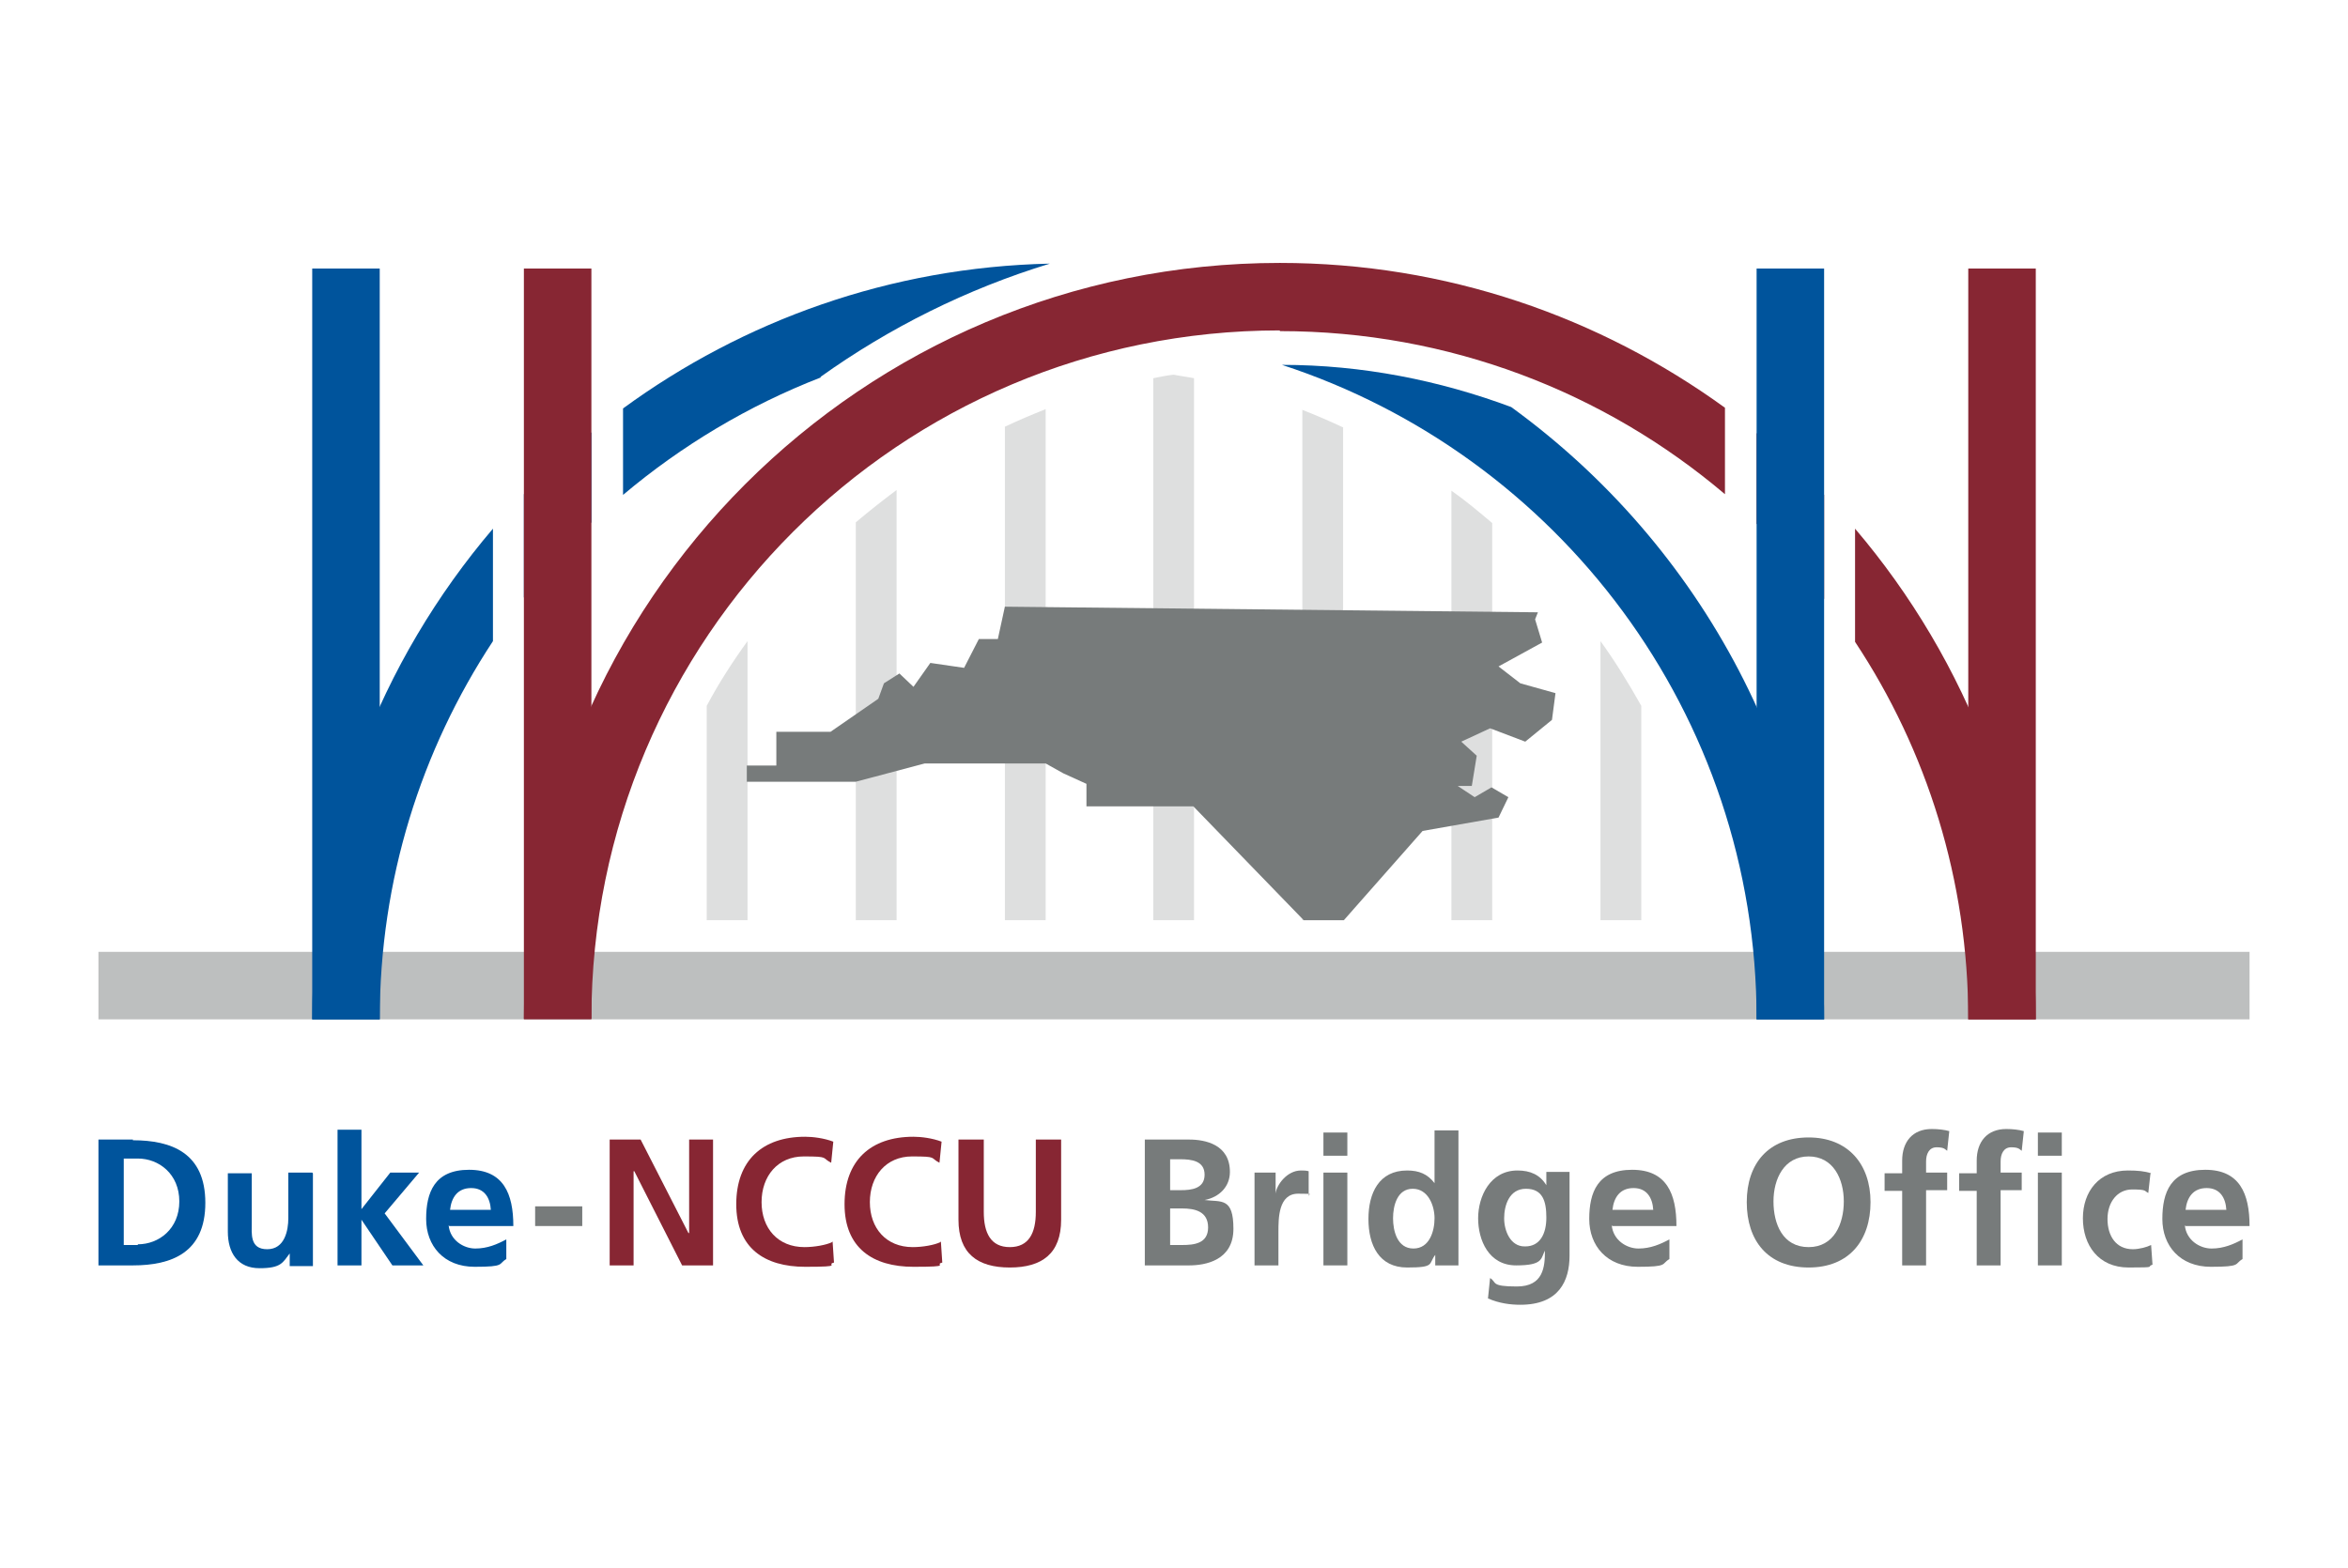
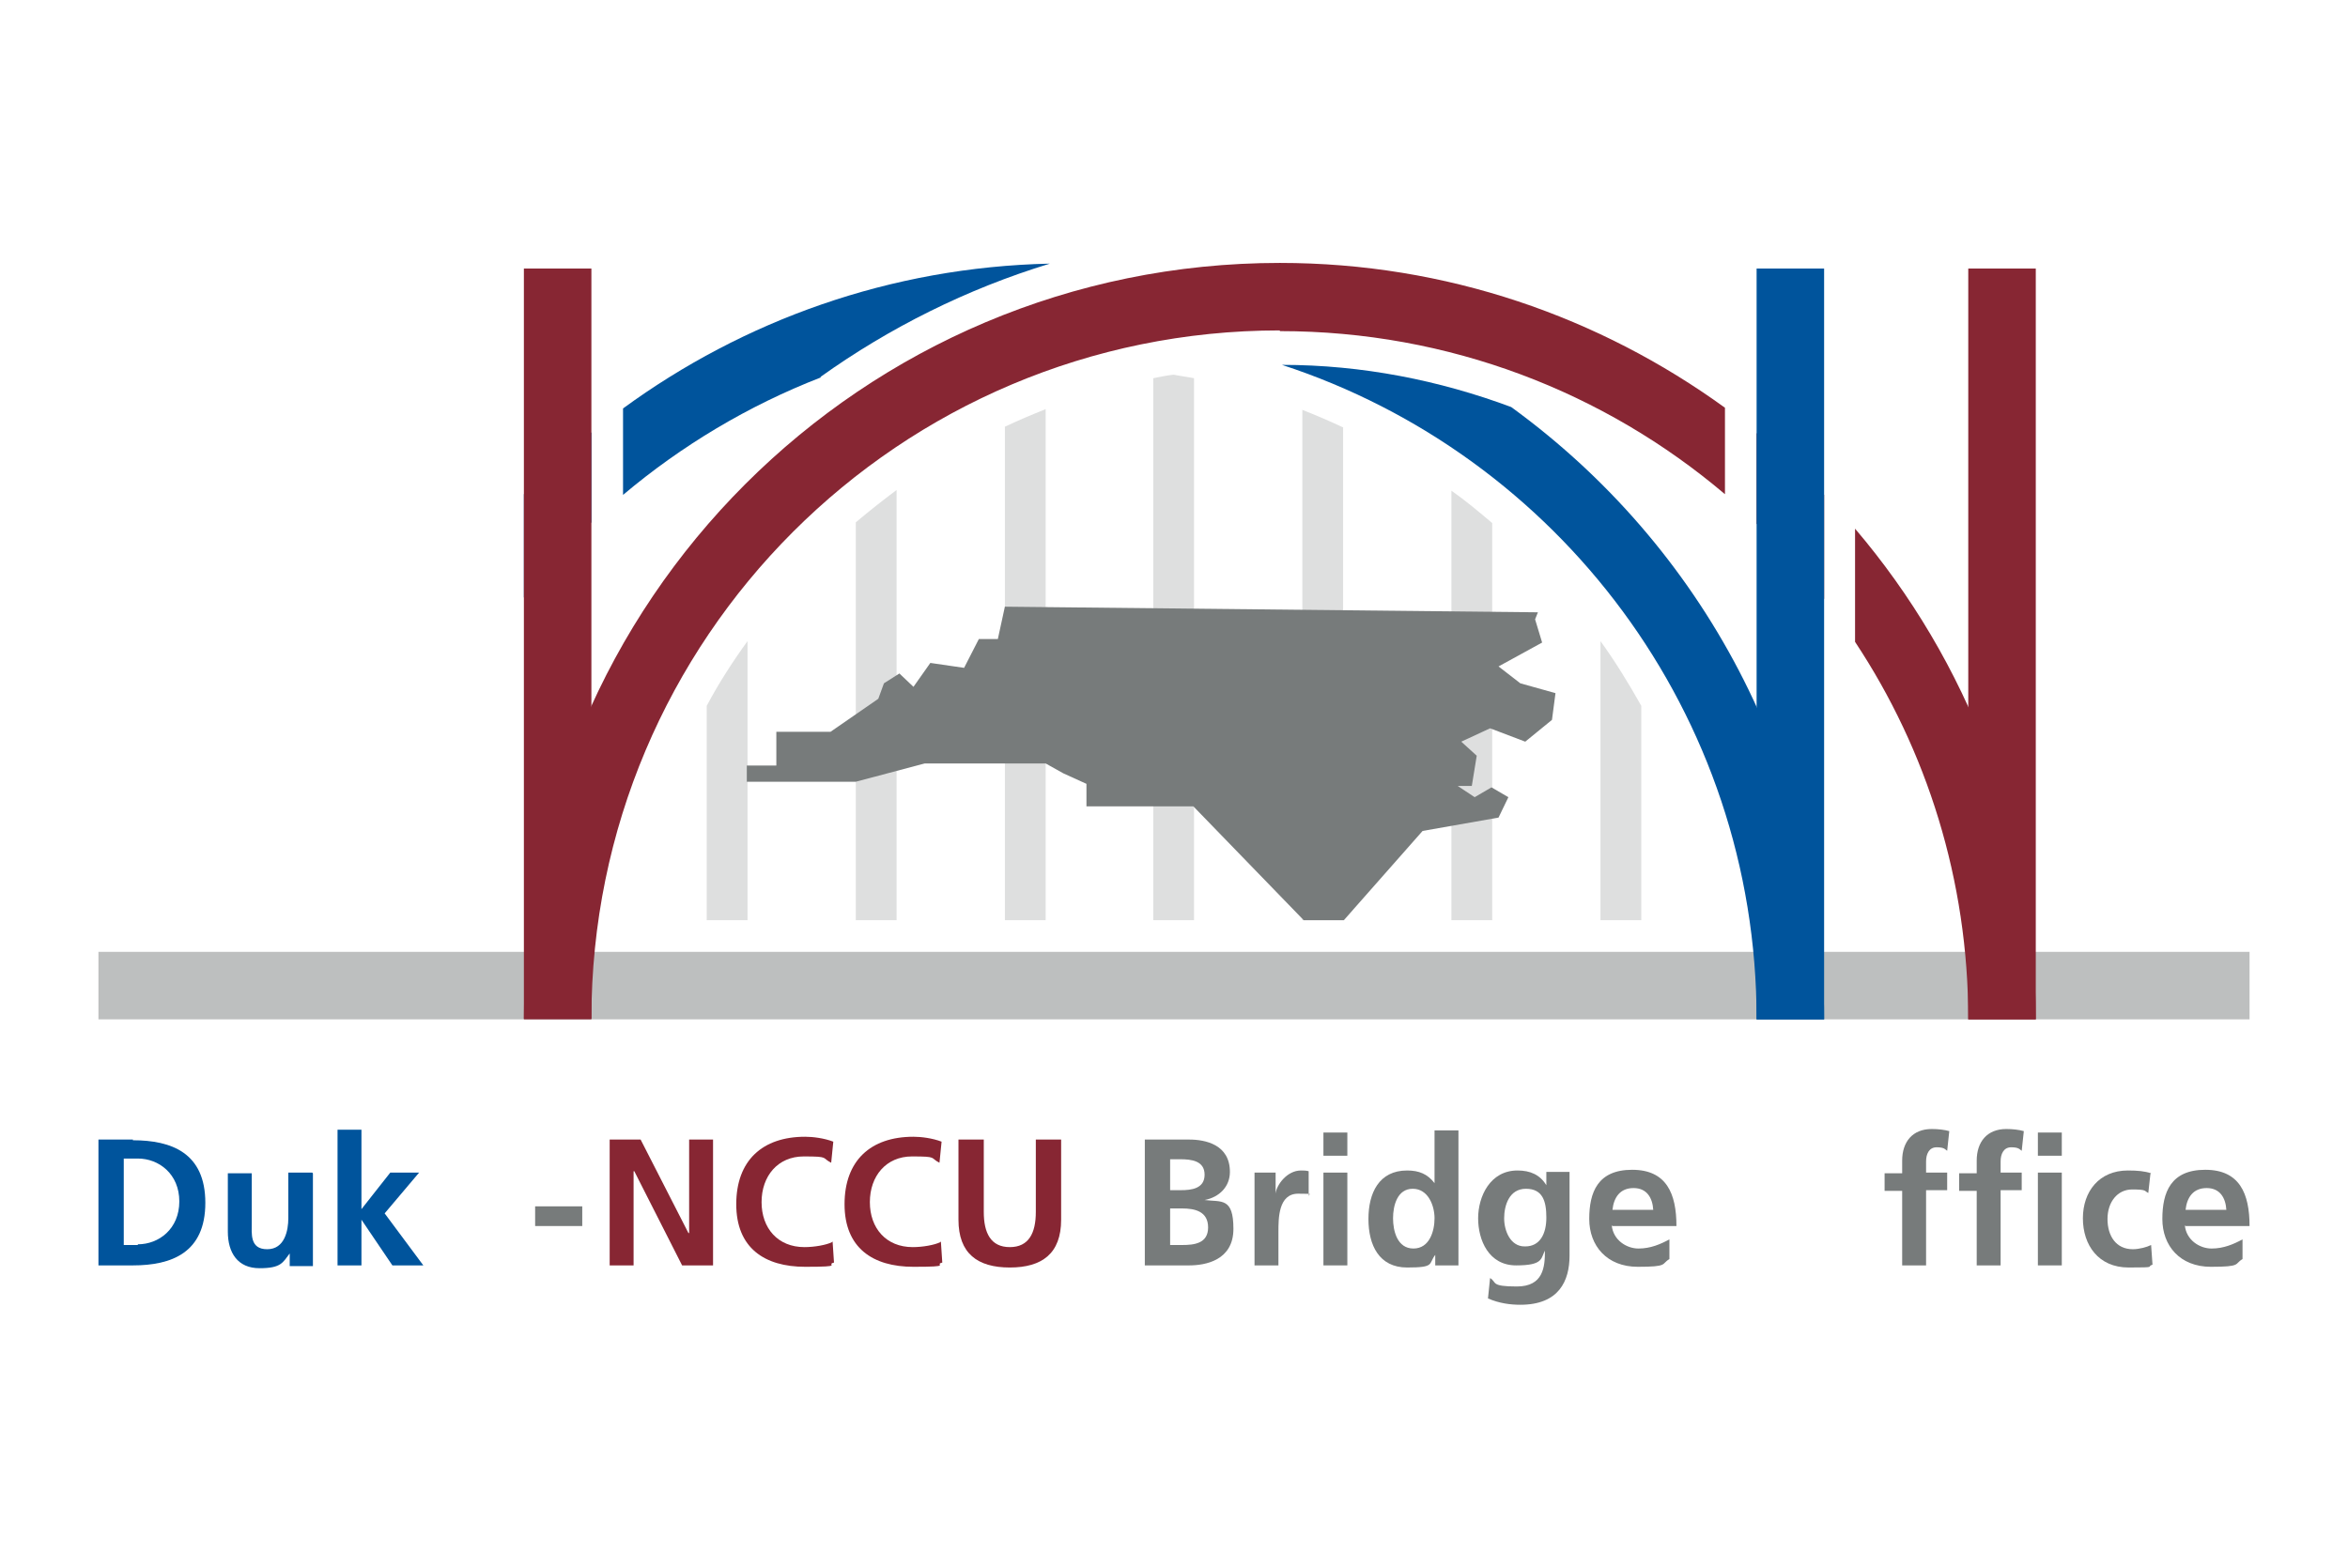
<svg xmlns="http://www.w3.org/2000/svg" id="Layer_1" width="333.9" height="223" version="1.1" viewBox="0 0 333.9 223">
  <defs>
    <style>
      .st0 {
        fill: #777b7b;
      }

      .st1 {
        fill: #872633;
      }

      .st2 {
        fill: #dedfdf;
      }

      .st3 {
        fill: #00549c;
      }

      .st4 {
        fill: #fff;
      }

      .st5 {
        fill: #bdbfbf;
      }
    </style>
  </defs>
-   <rect class="st4" width="333.9" height="223" />
  <path class="st0" d="M310.8,174.4h9.1c0-4.6-1.4-8-6.3-8s-6.1,3.2-6.1,7,2.5,6.8,6.9,6.8,3.3-.4,4.5-1.1v-2.8c-1.3.7-2.7,1.3-4.4,1.3s-3.6-1.2-3.8-3.3l.1.1h0ZM313.8,169c1.9,0,2.7,1.4,2.8,3.1h-5.8c.2-1.8,1.1-3.1,3-3.1Z" />
  <path class="st0" d="M305.9,166.9c-.9-.3-1.9-.4-3.3-.4-4.1,0-6.4,3-6.4,6.8s2.2,7,6.5,7,2.4-.1,3.4-.4l-.2-2.8c-.6.3-1.7.6-2.6.6-2.4,0-3.6-1.9-3.6-4.3s1.4-4.2,3.5-4.2,1.7.2,2.3.5l.3-2.7.1-.1h0Z" />
  <path class="st0" d="M281.1,180h3.4v-10.7h3v-2.5h-3v-1.6c0-1,.4-2,1.5-2s1.2.3,1.5.5l.3-2.8c-.7-.2-1.6-.3-2.5-.3-2.7,0-4.2,1.8-4.2,4.5v1.8h-2.5v2.5h2.5v10.7-.1h0Z" />
  <rect class="st0" x="289.8" y="161.1" width="3.4" height="3.3" />
  <rect class="st0" x="289.8" y="166.8" width="3.4" height="13.2" />
  <path class="st0" d="M270.5,180h3.4v-10.7h3v-2.5h-3v-1.6c0-1,.4-2,1.5-2s1.2.3,1.5.5l.3-2.8c-.7-.2-1.6-.3-2.5-.3-2.7,0-4.2,1.8-4.2,4.5v1.8h-2.5v2.5h2.5v10.7-.1h0Z" />
  <path class="st0" d="M229.3,174.4h9.1c0-4.6-1.4-8-6.3-8s-6.1,3.2-6.1,7,2.5,6.8,6.9,6.8,3.3-.4,4.5-1.1v-2.8c-1.3.7-2.7,1.3-4.4,1.3s-3.6-1.2-3.8-3.3l.1.1ZM232.3,169c1.9,0,2.7,1.4,2.8,3.1h-5.8c.2-1.8,1.1-3.1,3-3.1Z" />
  <path class="st0" d="M219.9,166.8v1.8h0c-.9-1.5-2.3-2.1-4.1-2.1-3.9,0-5.6,3.7-5.6,6.8s1.5,6.7,5.4,6.7,3.5-1,4.1-2.1h0c0,2.3-.2,5.1-4,5.1s-2.8-.6-3.8-1.2l-.3,2.9c1.6.7,3.2.9,4.6.9,5.5,0,7-3.4,7-7v-11.9h-3.3v.1h0ZM216.8,177.3c-2,0-2.9-2.2-2.9-4s.7-4.2,3.1-4.2,2.9,1.8,2.9,4.1-.9,4.1-3,4.1h-.1Z" />
  <path class="st0" d="M204,160.7v7.6h0c-1-1.3-2.2-1.8-3.9-1.8-4,0-5.5,3.2-5.5,6.9s1.5,6.9,5.5,6.9,3-.5,4-1.8h0v1.5h3.3v-19.2h-3.4v-.1h0ZM201,177.6c-2.3,0-2.9-2.5-2.9-4.3s.6-4.2,2.8-4.2,3.1,2.4,3.1,4.2-.7,4.3-3,4.3h0Z" />
  <rect class="st0" x="188.2" y="161.1" width="3.4" height="3.3" />
  <rect class="st0" x="188.2" y="166.8" width="3.4" height="13.2" />
  <path class="st0" d="M178.4,180h3.4v-4.8c0-1.9,0-5.4,2.8-5.4s1.2.1,1.5.3v-3.5c-.4-.1-.7-.1-1.1-.1-2,0-3.5,2.1-3.6,3.3h0v-3h-3v13.2h0Z" />
  <path class="st0" d="M171.3,170.7h0c2.1-.4,3.6-1.9,3.6-4,0-3.9-3.5-4.6-5.8-4.6h-6.3v17.9h6.3c2.3,0,6.3-.7,6.3-5.2s-1.7-3.8-4.1-4.1h0ZM166.4,164.9h1.4c1.6,0,3.5.2,3.5,2.2s-1.9,2.2-3.4,2.2h-1.5v-4.4ZM168.1,177.1h-1.7v-5.2h1.7c1.8,0,3.7.4,3.7,2.7s-2,2.5-3.7,2.5Z" />
  <path class="st1" d="M136.3,173.5c0,4.8,2.7,6.8,7.3,6.8s7.3-2,7.3-6.8v-11.4h-3.6v10.3c0,3-1,5-3.7,5s-3.7-2-3.7-5v-10.3h-3.6v11.4Z" />
  <path class="st1" d="M133.7,176.7c-.8.4-2.5.7-3.9.7-3.8,0-6.1-2.7-6.1-6.4s2.3-6.5,6-6.5,2.5.2,3.9.9l.3-3c-1.3-.5-2.9-.7-4-.7-6.1,0-9.8,3.4-9.8,9.6s4,8.9,9.8,8.9,2.8-.3,4.1-.6l-.2-3-.1.1h0Z" />
  <path class="st1" d="M118.3,176.7c-.8.4-2.5.7-3.9.7-3.8,0-6.1-2.7-6.1-6.4s2.3-6.5,6-6.5,2.5.2,3.9.9l.3-3c-1.3-.5-2.9-.7-4-.7-6.1,0-9.8,3.4-9.8,9.6s4,8.9,9.8,8.9,2.8-.3,4.1-.6l-.2-3s-.1.1-.1.1Z" />
  <polygon class="st1" points="86.7 180 90.1 180 90.1 166.6 90.2 166.6 97 180 101.4 180 101.4 162.1 98 162.1 98 175.4 97.9 175.4 91.1 162.1 86.7 162.1 86.7 180" />
  <rect class="st0" x="76.1" y="171.6" width="6.7" height="2.8" />
-   <path class="st3" d="M63.9,174.4h9.1c0-4.6-1.4-8-6.3-8s-6.1,3.2-6.1,7,2.5,6.8,6.9,6.8,3.3-.4,4.5-1.1v-2.8c-1.3.7-2.7,1.3-4.4,1.3s-3.6-1.2-3.8-3.3c0,0,.1.1.1.1ZM67,169c1.9,0,2.7,1.4,2.8,3.1h-5.8c.2-1.8,1.1-3.1,3-3.1Z" />
  <polygon class="st3" points="48 180 51.4 180 51.4 173.5 51.4 173.5 55.8 180 60.2 180 54.7 172.6 59.6 166.8 55.5 166.8 51.4 172 51.4 172 51.4 160.7 48 160.7 48 180" />
  <path class="st3" d="M44.4,166.8h-3.4v6.5c0,1.7-.5,4.4-3,4.4s-2.2-2.2-2.2-3.8v-7h-3.4v8.3c0,3,1.4,5.2,4.5,5.2s3.3-.8,4.3-2.1h0v1.8h3.3v-13.2h0l-.1-.1h0Z" />
  <rect class="st5" x="14" y="135.4" width="305.9" height="9.6" />
  <path class="st2" d="M106.3,91.2v39.7h-5.8v-30.5c1.7-3.2,3.7-6.3,5.8-9.2" />
  <path class="st2" d="M127.5,69.8v61.1h-5.8v-56.6c1.9-1.6,3.8-3.1,5.8-4.6" />
  <path class="st2" d="M148.7,58.3v72.6h-5.8V60.7c1.9-.9,3.8-1.7,5.8-2.5" />
  <path class="st2" d="M169.8,53.8v77.1h-5.8V53.8c1-.2,1.9-.4,2.9-.5,1,.2,1.9.3,2.9.5" />
  <path class="st2" d="M191,60.7v70.2h-5.8V58.3c2,.8,3.9,1.6,5.8,2.5" />
  <path class="st2" d="M212.2,74.3v56.6h-5.8v-61.1c2,1.4,3.9,3,5.8,4.6" />
  <path class="st2" d="M233.4,100.4v30.5h-5.8v-39.7c2.1,2.9,4,6,5.8,9.2" />
  <rect class="st1" x="279.9" y="38.2" width="9.6" height="106.8" />
-   <rect class="st3" x="44.4" y="38.2" width="9.6" height="106.8" />
-   <path class="st3" d="M54,145c0-19.9,5.9-38.3,16.1-53.8v-16c-16,18.8-25.7,43.1-25.7,69.8h9.6Z" />
  <path class="st3" d="M84.1,61.5c-3.4,2.7-6.6,5.7-9.6,8.8v14.7c2.9-3.8,6.2-7.3,9.6-10.7v-12.9.1Z" />
  <path class="st3" d="M116.7,53.6c9.8-7,20.8-12.5,32.6-16.1-22.7.5-43.6,8.1-60.7,20.6v12.3c8.3-7,17.8-12.7,28.1-16.7" />
  <path class="st3" d="M259.4,145c0-35.8-17.5-67.5-44.5-87.1-10.2-3.8-21.2-6-32.6-6,39.2,12.8,67.5,49.6,67.5,93.1h9.6Z" />
  <path class="st1" d="M263.8,91.3c10.2,15.4,16.1,33.9,16.1,53.7h9.6c0-26.6-9.7-51-25.7-69.8v16.1Z" />
  <path class="st1" d="M182,47.1c24.1,0,46.2,8.7,63.3,23.2v-12.3c-17.8-12.9-39.6-20.6-63.3-20.6-59.4,0-107.5,48.1-107.5,107.5h9.6c0-54.1,43.8-97.9,97.9-97.9" />
  <path class="st1" d="M259.4,70.4c-3-3.1-6.2-6.1-9.6-8.8v12.9c3.5,3.3,6.7,6.9,9.6,10.7,0,0,0-14.8,0-14.8Z" />
  <rect class="st1" x="74.5" y="38.2" width="9.6" height="106.8" />
  <rect class="st3" x="249.8" y="38.2" width="9.6" height="106.8" />
  <polygon class="st0" points="142.9 86.3 141.9 90.9 139.2 90.9 137.1 95 132.3 94.3 129.9 97.7 127.9 95.8 125.7 97.2 124.9 99.4 118.1 104.1 110.4 104.1 110.4 108.9 106.2 108.9 106.2 111.2 121.7 111.2 131.5 108.6 148.7 108.6 151.2 110 154.5 111.5 154.5 114.7 169.7 114.7 185.4 130.9 191.1 130.9 202.3 118.2 213.1 116.3 214.5 113.4 212.1 112 209.7 113.4 207.3 111.8 209.3 111.8 210 107.5 207.8 105.5 211.9 103.6 216.9 105.5 220.7 102.4 221.2 98.6 216.2 97.2 213.1 94.8 219.3 91.4 218.3 88.1 218.7 87.1 142.9 86.3" />
  <path class="st3" d="M18.9,162.1h-4.9v17.9h4.9c5.5,0,10.3-1.8,10.3-8.9s-4.8-8.9-10.3-8.9c0,0,0-.1,0-.1ZM19.6,177.1h-2v-12.3h2c3,0,5.9,2.2,5.9,6.1s-2.9,6.1-5.9,6.1v.1h0Z" />
-   <path class="st0" d="M257.2,161.8c-5.7,0-8.8,3.7-8.8,9.2s3,9.3,8.8,9.3,8.8-3.9,8.8-9.3-3.2-9.2-8.8-9.2ZM257.2,177.4c-3.7,0-5-3.3-5-6.5s1.5-6.4,5-6.4,5,3.2,5,6.4-1.4,6.5-5,6.5Z" />
</svg>